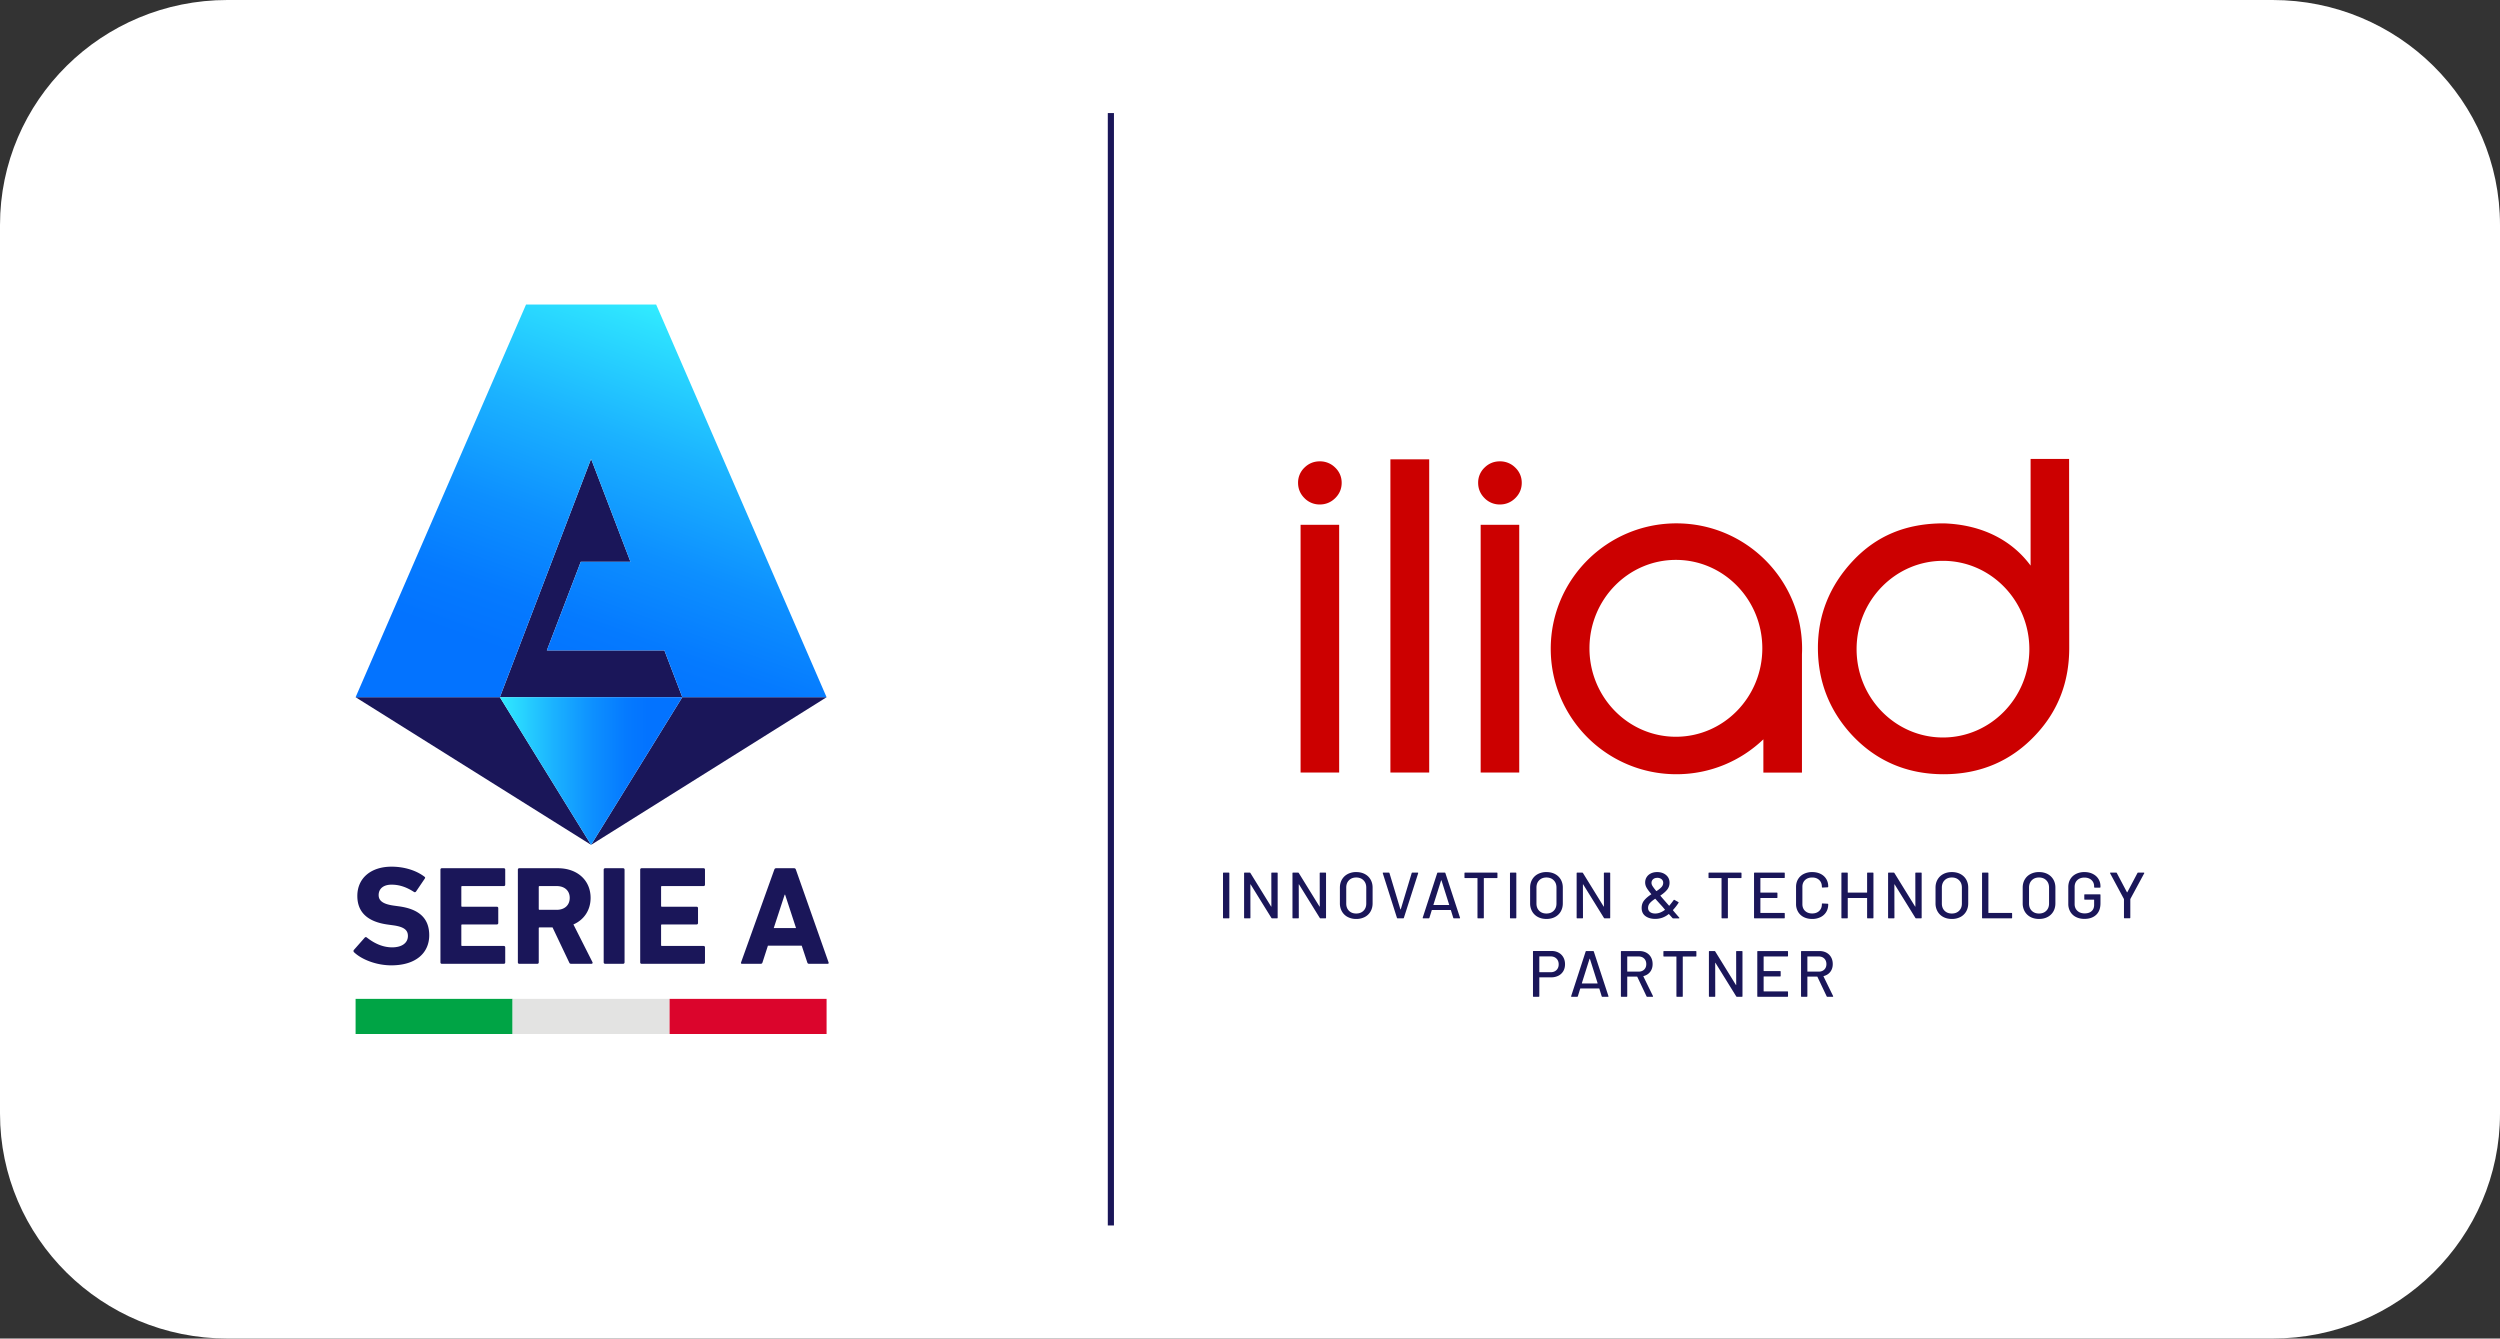
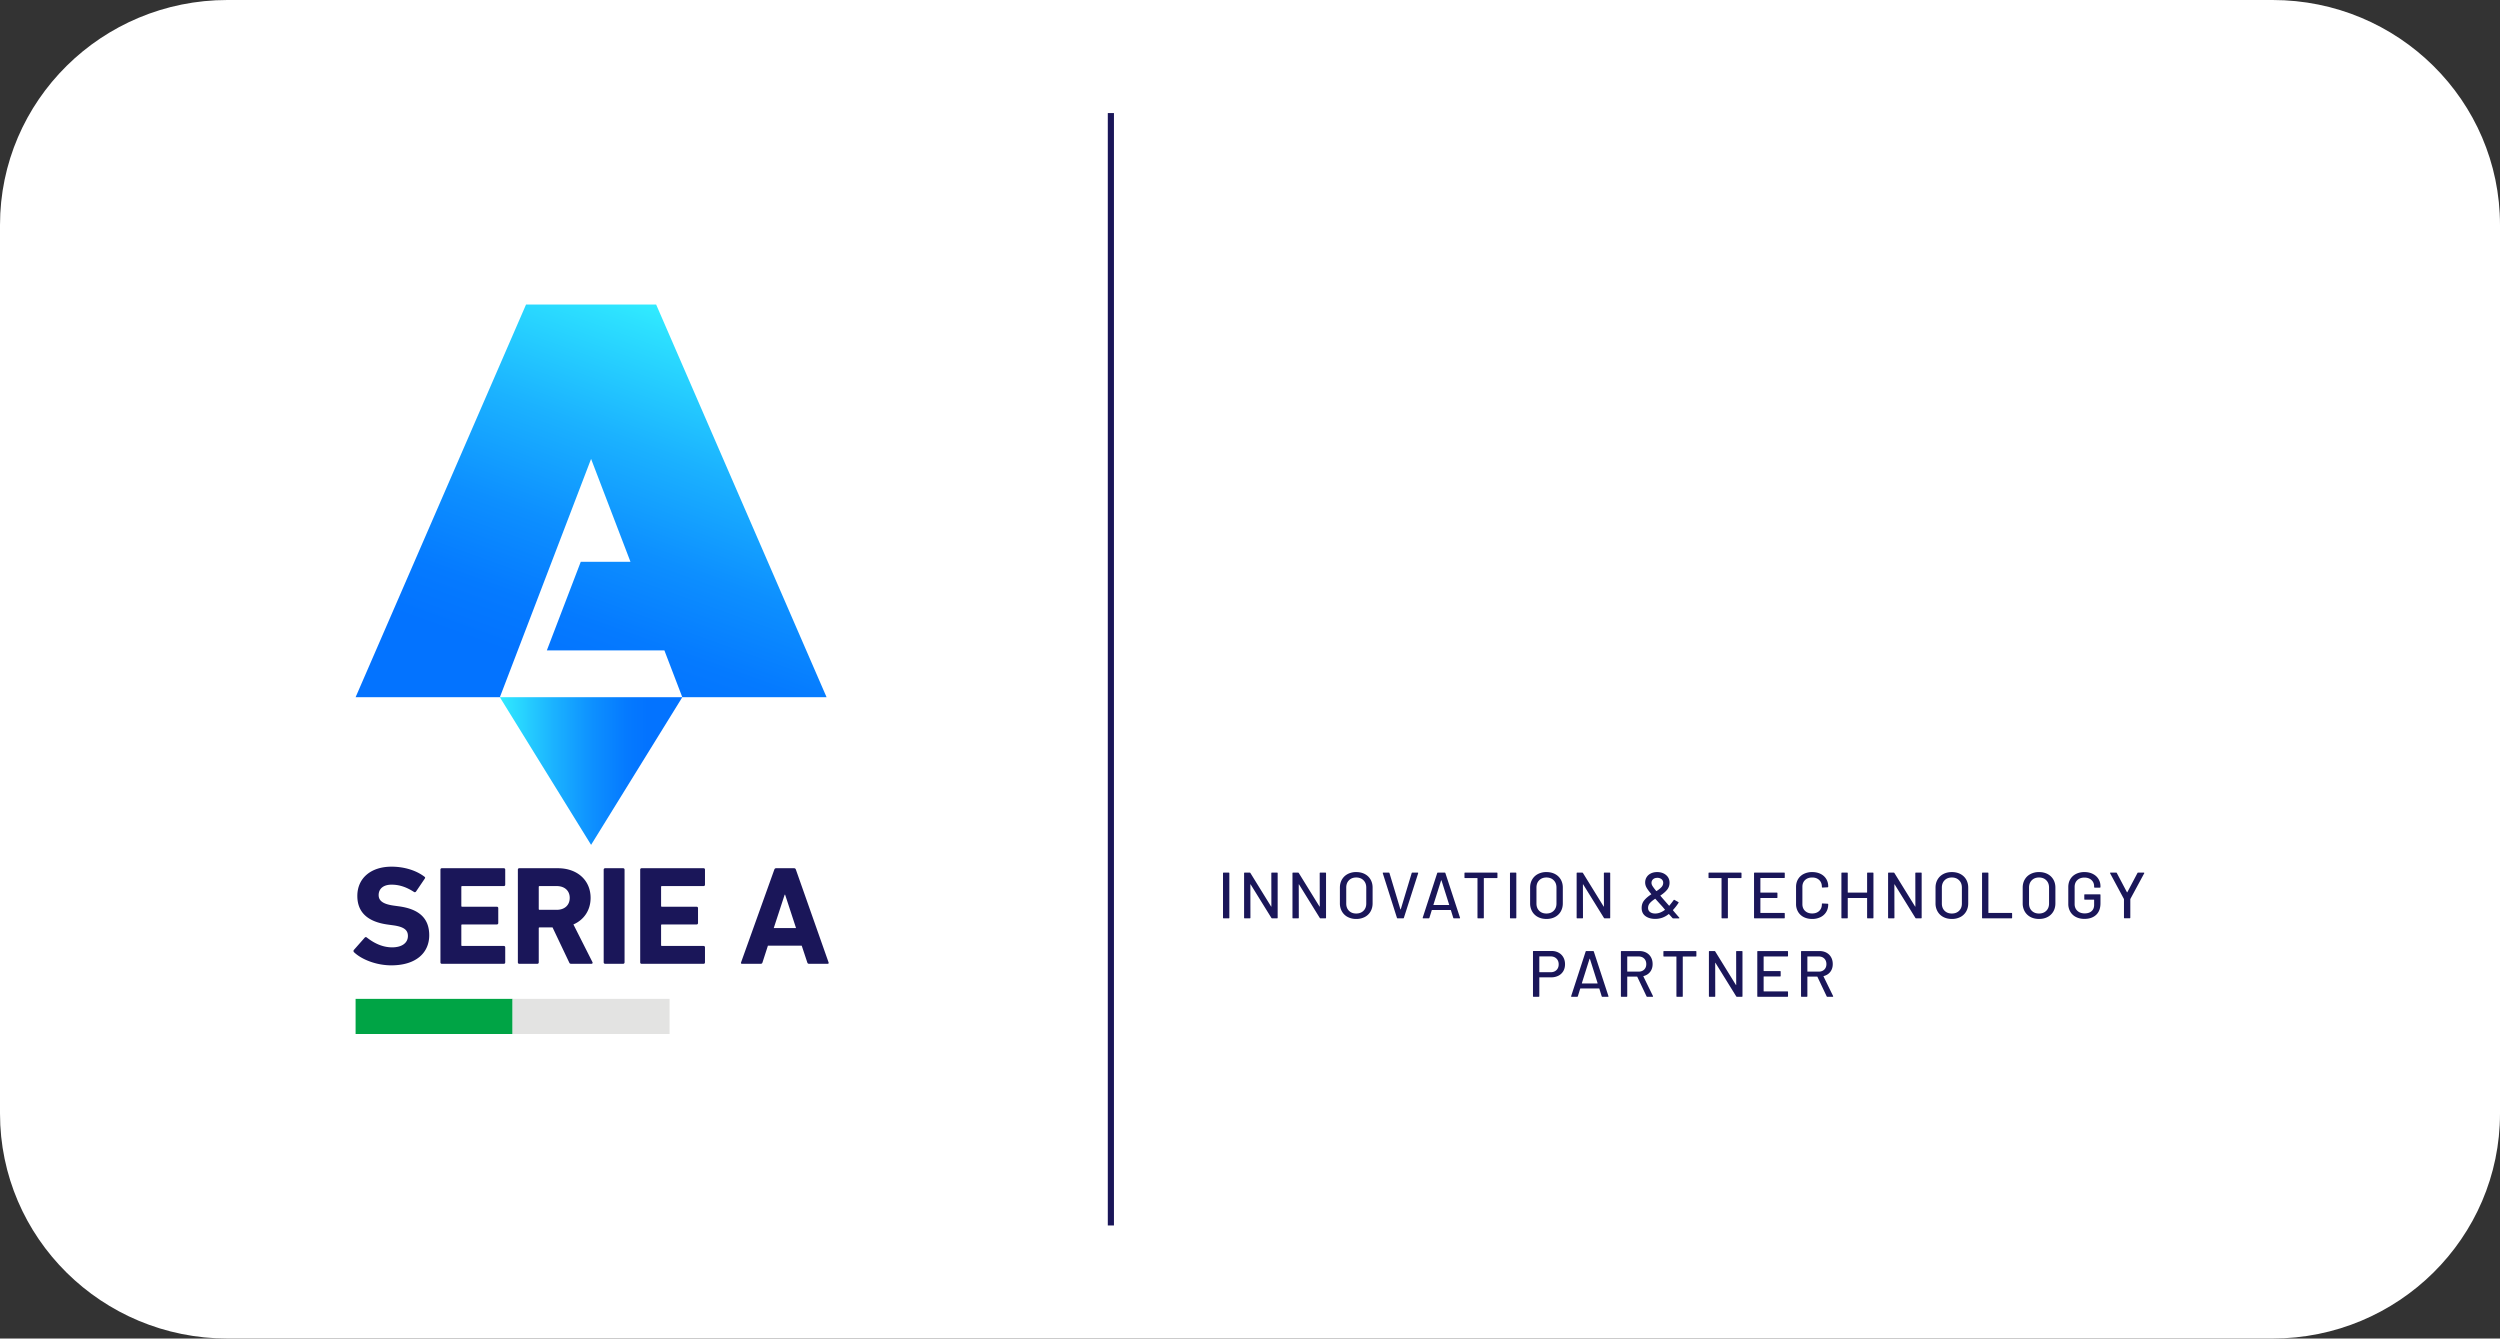
<svg xmlns="http://www.w3.org/2000/svg" width="353" height="189" viewBox="0 0 353 189" fill="none">
  <rect x="0" y="0" width="353" height="189" fill="#333333" stroke="none" />
  <g clip-path="url(#a)">
    <path d="M320.886 0H32.114C14.378 0 0 14.225 0 31.772v125.456C0 174.775 14.378 189 32.114 189h288.772C338.622 189 353 174.775 353 157.228V31.772C353 14.225 338.622 0 320.886 0Z" fill="#fff" />
    <path d="M157.291 15.968h-.869v157.064h.869V15.968ZM172.688 129.58v-6.277c0-.061.031-.093.093-.093h.709c.062 0 .093.032.093.093v6.277c0 .061-.031.092-.093.092h-.709c-.062 0-.093-.031-.093-.092ZM179.603 123.211h.709c.063 0 .094.031.094.092v6.277c0 .062-.031.092-.094.092h-.681c-.043 0-.081-.021-.112-.064l-2.92-4.717c-.006-.019-.016-.026-.028-.023-.012.003-.019.013-.019.032l.009 4.68c0 .062-.031.092-.093.092h-.709c-.062 0-.093-.03-.093-.092v-6.277c0-.061.031-.092.093-.092h.691c.043 0 .08.021.111.064l2.912 4.717c.006.019.015.026.028.023.012-.003.018-.014.018-.032l-.009-4.68c0-.061.031-.092.093-.092ZM186.434 123.211h.709c.063 0 .094.031.094.092v6.277c0 .062-.031.092-.094.092h-.681c-.043 0-.081-.021-.112-.064l-2.92-4.717c-.006-.019-.016-.026-.028-.023-.012.003-.019.013-.019.032l.009 4.68c0 .062-.031.092-.093.092h-.709c-.062 0-.093-.03-.093-.092v-6.277c0-.061.031-.092.093-.092h.69c.044 0 .081.021.112.064l2.912 4.717c.006.019.015.026.028.023.012-.003.018-.014.018-.032l-.009-4.68c0-.061.031-.092.093-.092ZM190.294 129.479a2 2 0 0 1-.812-.78 2.294 2.294 0 0 1-.289-1.159v-2.197c0-.437.097-.821.289-1.153.193-.333.464-.591.812-.776a2.54 2.54 0 0 1 1.204-.277c.46 0 .864.093 1.213.277.348.185.618.443.811.776.193.332.29.716.29 1.153v2.197c0 .437-.097.823-.29 1.159a1.998 1.998 0 0 1-.811.78 2.563 2.563 0 0 1-1.213.277 2.54 2.54 0 0 1-1.204-.277Zm2.23-.877c.262-.259.392-.6.392-1.025v-2.243c0-.43-.13-.777-.392-1.038-.261-.262-.603-.393-1.026-.393-.423 0-.764.131-1.022.393-.258.261-.387.608-.387 1.038v2.243c0 .425.129.766.387 1.025.258.258.599.387 1.022.387.423 0 .765-.129 1.026-.387ZM197.248 129.598l-1.996-6.286-.01-.037c0-.043.028-.064.084-.064h.756c.056 0 .093.024.112.074l1.539 5.104c.006.013.016.019.028.019.013 0 .022-.006.028-.019l1.54-5.104c.019-.05.052-.074.102-.074h.737c.069 0 .094.034.075.101l-2.015 6.286c-.019.05-.056.074-.112.074h-.756c-.056 0-.093-.024-.112-.074ZM205.2 129.598l-.336-1.08c-.007-.018-.019-.027-.038-.027h-2.621c-.019 0-.032.009-.038.027l-.336 1.08c-.018.05-.056.074-.111.074h-.756c-.069 0-.094-.033-.075-.101l2.043-6.286c.019-.05.056-.074.112-.074h.933c.056 0 .094.024.112.074l2.062 6.286.01.037c0 .043-.028.064-.084.064h-.765c-.056 0-.094-.024-.112-.074Zm-2.795-1.823c.01.009.02.014.033.014h2.146a.049.049 0 0 0 .033-.014c.009-.009.01-.02.004-.032l-1.082-3.425a.03.03 0 0 0-.028-.018c-.013 0-.022.006-.028.018l-1.082 3.425c-.007.012-.005.023.004.032ZM211.439 123.303v.591c0 .061-.031.092-.093.092h-1.792c-.025 0-.037.013-.037.037v5.557c0 .062-.031.092-.093.092h-.709c-.062 0-.094-.03-.094-.092v-5.557c0-.024-.012-.037-.037-.037h-1.707c-.062 0-.093-.031-.093-.092v-.591c0-.061.031-.092.093-.092h4.469c.062 0 .093.031.093.092ZM213.209 129.58v-6.277c0-.061.031-.092.093-.092h.709c.062 0 .093.031.093.092v6.277c0 .062-.031.092-.093.092h-.709c-.062 0-.093-.03-.093-.092ZM217.153 129.479a1.995 1.995 0 0 1-.812-.78 2.284 2.284 0 0 1-.289-1.159v-2.197c0-.437.096-.821.289-1.153.193-.333.463-.591.812-.776a2.536 2.536 0 0 1 1.203-.277c.461 0 .865.093 1.213.277.348.185.619.443.812.776.193.332.289.716.289 1.153v2.197c0 .437-.096.823-.289 1.159a2 2 0 0 1-.812.78c-.348.184-.752.277-1.213.277-.454 0-.855-.093-1.203-.277Zm2.229-.877c.262-.259.392-.6.392-1.025v-2.243c0-.43-.13-.777-.392-1.038-.261-.262-.603-.393-1.026-.393-.423 0-.763.131-1.021.393-.259.261-.387.608-.387 1.038v2.243c0 .425.128.766.387 1.025.258.258.598.387 1.021.387.423 0 .765-.129 1.026-.387ZM226.559 123.211h.709c.063 0 .094.031.094.092v6.277c0 .062-.031.092-.094.092h-.681c-.043 0-.081-.021-.112-.064l-2.92-4.717c-.006-.019-.016-.026-.028-.023-.012.003-.019.013-.019.032l.009 4.68c0 .062-.031.092-.093.092h-.709c-.062 0-.093-.03-.093-.092v-6.277c0-.061.031-.092.093-.092h.69c.044 0 .081.021.112.064l2.912 4.717c.006.019.015.026.028.023.012-.003.018-.014.018-.032l-.009-4.68c0-.061.031-.092.093-.092ZM237.13 129.617c0 .037-.025.056-.075.056h-.802a.142.142 0 0 1-.112-.056l-.476-.535c-.012-.019-.031-.022-.056-.009a3.047 3.047 0 0 1-.905.512 3.02 3.02 0 0 1-.989.161c-.56 0-1.019-.13-1.376-.392-.358-.262-.537-.644-.537-1.149 0-.425.12-.783.36-1.076.239-.292.567-.573.984-.844.025-.012.028-.028.009-.046-.348-.419-.578-.737-.69-.956a1.466 1.466 0 0 1-.168-.678c0-.277.07-.528.21-.752.14-.225.339-.4.597-.526.258-.127.552-.19.882-.19.51 0 .93.139 1.259.416.33.276.495.64.495 1.089 0 .375-.114.703-.341.983-.227.28-.539.552-.937.817-.025.006-.029.022-.01.046.236.283.625.729 1.166 1.338l.038.046c.006.013.015.019.028.019a.041.041 0 0 0 .028-.009c.273-.339.476-.6.606-.785.031-.049.072-.058.122-.027l.531.295c.056.031.066.074.028.129a7.097 7.097 0 0 1-.774.997v.018c0 .013.009.034.028.065.218.258.501.588.849.988.019.018.028.037.028.055Zm-2.053-1.135c.019-.019.019-.037 0-.056l-.317-.378a11.516 11.516 0 0 0-.336-.369l-.681-.757c-.006-.019-.022-.022-.047-.009-.323.209-.568.412-.736.609a1.01 1.01 0 0 0-.253.674c0 .246.092.44.276.581.183.142.431.212.742.212.441 0 .892-.169 1.352-.507Zm-1.661-4.334a.675.675 0 0 0-.223.531c0 .123.042.257.126.401.084.145.262.387.536.725.019.018.037.021.056.009.305-.197.537-.385.695-.563a.867.867 0 0 0 .238-.591.641.641 0 0 0-.233-.517.905.905 0 0 0-.597-.193c-.249 0-.448.066-.598.198ZM245.9 123.303v.591c0 .061-.032.092-.094.092h-1.791c-.025 0-.037.013-.037.037v5.557c0 .062-.031.092-.093.092h-.71c-.062 0-.093-.03-.093-.092v-5.557c0-.024-.013-.037-.037-.037h-1.708c-.062 0-.093-.031-.093-.092v-.591c0-.061.031-.092.093-.092h4.469c.062 0 .094.031.094.092ZM251.915 123.977h-3.312c-.025 0-.037.012-.037.037v1.984c0 .025.012.037.037.037h2.277c.062 0 .093.031.093.093v.581c0 .062-.031.093-.093.093h-2.277c-.025 0-.037.012-.037.036v2.031c0 .025.012.037.037.037h3.312c.062 0 .094.031.094.092v.582c0 .062-.032.092-.094.092h-4.152c-.062 0-.093-.03-.093-.092v-6.277c0-.061.031-.092.093-.092h4.152c.062 0 .094.031.094.092v.582c0 .061-.032.092-.094.092ZM254.689 129.493a1.914 1.914 0 0 1-.802-.748 2.153 2.153 0 0 1-.285-1.112v-2.391c0-.419.095-.786.285-1.103.189-.317.457-.563.802-.739a2.596 2.596 0 0 1 1.19-.263c.447 0 .842.085 1.185.254.342.169.608.408.797.715.19.308.285.665.285 1.071v.009a.097.097 0 0 1-.028.074.09.09 0 0 1-.066.028l-.709.037c-.062 0-.093-.028-.093-.083v-.028c0-.394-.124-.711-.373-.951s-.582-.36-.998-.36c-.417 0-.751.12-1.004.36-.251.24-.377.557-.377.951v2.455c0 .394.126.711.377.951.253.24.587.36 1.004.36.416 0 .749-.12.998-.36s.373-.557.373-.951v-.018c0-.056.031-.083.093-.083l.709.037c.063 0 .094.031.094.092 0 .406-.095.765-.285 1.076-.189.31-.455.552-.797.724a2.597 2.597 0 0 1-1.185.259c-.448 0-.845-.088-1.19-.263ZM263.729 123.211h.709c.062 0 .093.031.093.092v6.277c0 .062-.031.092-.093.092h-.709c-.062 0-.094-.03-.094-.092v-2.742c0-.024-.012-.036-.037-.036h-2.659c-.025 0-.037.012-.037.036v2.742c0 .062-.032.092-.094.092h-.709c-.062 0-.093-.03-.093-.092v-6.277c0-.061.031-.092.093-.092h.709c.062 0 .094.031.094.092v2.695c0 .025.012.037.037.037h2.659c.025 0 .037-.012.037-.037v-2.695c0-.061.032-.092.094-.092ZM270.537 123.211h.709c.062 0 .093.031.093.092v6.277c0 .062-.031.092-.093.092h-.681c-.044 0-.081-.021-.112-.064l-2.92-4.717c-.007-.019-.016-.026-.029-.023-.012.003-.018.013-.018.032l.009 4.68c0 .062-.031.092-.093.092h-.709c-.063 0-.094-.03-.094-.092v-6.277c0-.061.031-.092.094-.092h.69c.044 0 .081.021.112.064l2.911 4.717c.006.019.015.026.028.023.012-.003.019-.014.019-.032l-.01-4.68c0-.061.032-.092.094-.092ZM274.396 129.479a1.992 1.992 0 0 1-.811-.78 2.284 2.284 0 0 1-.289-1.159v-2.197c0-.437.096-.821.289-1.153.192-.333.463-.591.811-.776.349-.184.75-.277 1.204-.277.46 0 .865.093 1.213.277.348.185.619.443.812.776.192.332.289.716.289 1.153v2.197c0 .437-.097.823-.289 1.159a2 2 0 0 1-.812.78 2.56 2.56 0 0 1-1.213.277c-.454 0-.855-.093-1.204-.277Zm2.23-.877c.262-.259.392-.6.392-1.025v-2.243c0-.43-.13-.777-.392-1.038-.261-.262-.603-.393-1.026-.393-.423 0-.763.131-1.022.393-.258.261-.387.608-.387 1.038v2.243c0 .425.129.766.387 1.025.259.258.599.387 1.022.387.423 0 .765-.129 1.026-.387ZM279.866 129.58v-6.277c0-.061.031-.092.093-.092h.709c.062 0 .093.031.093.092v5.566c0 .025.013.037.038.037h3.218c.063 0 .094.031.094.092v.582c0 .062-.031.092-.094.092h-4.058c-.062 0-.093-.03-.093-.092ZM286.705 129.479a1.995 1.995 0 0 1-.812-.78 2.284 2.284 0 0 1-.289-1.159v-2.197c0-.437.096-.821.289-1.153.193-.333.463-.591.812-.776a2.536 2.536 0 0 1 1.203-.277c.461 0 .865.093 1.213.277.348.185.619.443.812.776.193.332.289.716.289 1.153v2.197c0 .437-.096.823-.289 1.159a2 2 0 0 1-.812.78c-.348.184-.752.277-1.213.277-.454 0-.855-.093-1.203-.277Zm2.23-.877c.261-.259.391-.6.391-1.025v-2.243c0-.43-.13-.777-.391-1.038-.262-.262-.604-.393-1.027-.393-.423 0-.763.131-1.021.393-.259.261-.387.608-.387 1.038v2.243c0 .425.128.766.387 1.025.258.258.598.387 1.021.387.423 0 .765-.129 1.027-.387ZM293.129 129.483a1.902 1.902 0 0 1-.802-.748 2.15 2.15 0 0 1-.285-1.112v-2.363c0-.424.095-.797.285-1.117.189-.32.457-.567.802-.743a2.6 2.6 0 0 1 1.19-.263c.448 0 .842.086 1.185.259.342.172.608.41.797.715.19.305.285.648.285 1.029v.102c0 .061-.031.092-.093.092h-.709c-.062 0-.094-.031-.094-.092v-.083c0-.369-.126-.669-.377-.9-.253-.231-.584-.346-.994-.346-.417 0-.751.12-1.003.36-.252.24-.378.56-.378.96v2.418c0 .4.131.72.392.96s.603.36 1.026.36c.411 0 .736-.106.975-.318.239-.213.359-.504.359-.873v-.71c0-.025-.012-.037-.037-.037h-1.259c-.063 0-.094-.031-.094-.093v-.572c0-.061.031-.092.094-.092h2.099c.062 0 .093.031.093.092v1.172c0 .708-.204 1.252-.611 1.634-.407.382-.96.572-1.656.572-.448 0-.844-.087-1.19-.263ZM299.904 129.571v-2.594c0-.025-.003-.04-.009-.046l-1.941-3.61a.102.102 0 0 1-.009-.046c0-.043.024-.064.074-.064h.765c.056 0 .094.021.112.064l1.428 2.705c.006.012.015.018.028.018a.03.03 0 0 0 .028-.018l1.427-2.705c.019-.043.056-.064.112-.064h.775c.031 0 .054.011.07.032.015.022.014.048-.005.078l-1.95 3.61c-.006.006-.009.021-.009.046v2.594c0 .061-.032.092-.094.092h-.709c-.062 0-.093-.031-.093-.092ZM220.071 134.514c.29.157.514.377.672.66.159.283.238.609.238.978s-.081.692-.242.969a1.674 1.674 0 0 1-.686.647 2.193 2.193 0 0 1-1.022.231h-1.642c-.025 0-.037.012-.037.036v2.622c0 .061-.031.092-.094.092h-.709c-.062 0-.093-.031-.093-.092v-6.286c0-.062.031-.093.093-.093h2.52c.379 0 .713.079 1.002.236Zm-.298 2.46c.208-.203.313-.471.313-.803 0-.339-.105-.611-.313-.817-.208-.206-.484-.309-.826-.309h-1.558c-.025 0-.037.012-.037.037v2.159c0 .025.012.037.037.037h1.558c.342 0 .618-.101.826-.304ZM226.159 140.675l-.335-1.08c-.007-.018-.019-.027-.038-.027h-2.622a.036.036 0 0 0-.037.027l-.336 1.08c-.019.05-.056.074-.112.074h-.756c-.068 0-.093-.033-.074-.101l2.043-6.286c.019-.05.056-.074.112-.074h.933c.056 0 .093.024.112.074l2.062 6.286.009.037c0 .043-.028.064-.084.064h-.765c-.056 0-.093-.024-.112-.074Zm-2.794-1.823c.009.009.02.014.033.014h2.146a.045.045 0 0 0 .032-.014.026.026 0 0 0 .005-.032l-1.083-3.425c-.006-.012-.015-.018-.027-.018-.013 0-.022.006-.029.018l-1.082 3.425a.026.026 0 0 0 .005.032ZM232.492 140.685l-1.307-2.76c-.006-.019-.019-.028-.037-.028h-1.344c-.024 0-.037.012-.037.037v2.723c0 .061-.031.092-.093.092h-.709c-.063 0-.094-.031-.094-.092v-6.277c0-.061.031-.092.094-.092h2.509c.374 0 .702.077.985.23.283.154.502.37.658.647.155.277.233.597.233.96 0 .43-.114.795-.341 1.093-.227.299-.542.5-.947.605-.024.012-.031.028-.018.046l1.353 2.769a.11.11 0 0 1 .009.047c0 .043-.025.064-.075.064h-.737c-.05 0-.084-.021-.102-.064Zm-2.725-5.594v2.068c0 .024.013.036.037.036h1.559c.329 0 .593-.097.793-.29.199-.194.298-.451.298-.771 0-.326-.099-.588-.298-.785-.2-.197-.464-.295-.793-.295h-1.559c-.024 0-.037.012-.037.037ZM239.529 134.38v.591c0 .061-.031.092-.093.092h-1.792c-.025 0-.037.012-.037.037v5.557c0 .061-.031.092-.093.092h-.71c-.062 0-.093-.031-.093-.092V135.1c0-.025-.012-.037-.037-.037h-1.707c-.063 0-.094-.031-.094-.092v-.591c0-.061.031-.092.094-.092h4.469c.062 0 .093.031.093.092ZM245.235 134.288h.71c.062 0 .093.031.093.092v6.277c0 .061-.031.092-.093.092h-.682c-.043 0-.08-.021-.112-.064l-2.92-4.717c-.006-.019-.015-.026-.028-.023-.012.003-.018.013-.018.032l.009 4.68c0 .061-.031.092-.094.092h-.709c-.062 0-.093-.031-.093-.092v-6.277c0-.061.031-.092.093-.092h.691c.043 0 .081.021.112.064l2.911 4.717c.006.019.015.026.028.023.012-.003.018-.014.018-.032l-.009-4.68c0-.061.031-.092.093-.092ZM252.375 135.054h-3.313c-.024 0-.037.012-.037.037v1.984c0 .025.013.037.037.037h2.277c.062 0 .093.031.093.093v.581c0 .062-.031.093-.093.093h-2.277c-.024 0-.037.012-.037.036v2.031c0 .025.013.037.037.037h3.313c.062 0 .093.031.093.092v.582c0 .061-.031.092-.093.092h-4.152c-.063 0-.094-.031-.094-.092v-6.277c0-.061.031-.092.094-.092h4.152c.062 0 .093.031.093.092v.582c0 .061-.031.092-.093.092ZM257.926 140.685l-1.306-2.76c-.006-.019-.019-.028-.037-.028h-1.344c-.025 0-.037.012-.037.037v2.723c0 .061-.031.092-.094.092h-.709c-.062 0-.093-.031-.093-.092v-6.277c0-.061.031-.092.093-.092h2.51c.373 0 .701.077.985.23.282.154.502.37.657.647.156.277.234.597.234.96 0 .43-.114.795-.341 1.093-.227.299-.543.5-.947.605-.025.012-.031.028-.019.046l1.353 2.769c.006.013.01.028.01.047 0 .043-.025.064-.075.064h-.737c-.05 0-.084-.021-.103-.064Zm-2.724-5.594v2.068c0 .024.012.036.037.036h1.558c.33 0 .594-.097.793-.29.199-.194.299-.451.299-.771 0-.326-.1-.588-.299-.785-.199-.197-.463-.295-.793-.295h-1.558c-.025 0-.037.012-.037.037Z" fill="#1A1659" />
-     <path d="M189.09 74.103h-5.448v34.977h5.448V74.103ZM214.517 74.103h-5.448v34.977h5.448V74.103ZM201.804 64.862h-5.479v44.218h5.479V64.862ZM292.157 64.798h-5.437v15.065c-2.57-3.496-6.742-5.773-12.234-5.963-5.375-.014-9.549 1.776-12.845 5.282-3.286 3.496-4.952 7.637-4.952 12.309 0 4.647 1.577 8.741 4.689 12.167 3.45 3.759 7.844 5.664 13.063 5.664 5.218 0 9.612-1.895 13.059-5.631 3.173-3.405 4.675-7.51 4.675-12.2l-.018-26.693Zm-17.81 39.335c-6.725 0-12.196-5.594-12.196-12.471 0-6.878 5.471-12.472 12.196-12.472s12.197 5.594 12.197 12.472c0 6.876-5.472 12.471-12.197 12.471ZM188.532 66.028a3.022 3.022 0 0 0-2.177-.887c-.842 0-1.572.3-2.169.89a2.923 2.923 0 0 0-.899 2.146c0 .832.302 1.556.897 2.153a2.967 2.967 0 0 0 2.171.903c.842 0 1.575-.303 2.18-.9.604-.597.91-1.323.91-2.156 0-.836-.307-1.559-.913-2.15ZM213.959 66.028a3.022 3.022 0 0 0-2.177-.887c-.842 0-1.572.3-2.169.89a2.923 2.923 0 0 0-.899 2.146c0 .832.302 1.556.896 2.153a2.971 2.971 0 0 0 2.172.903c.842 0 1.575-.303 2.18-.9.604-.597.91-1.323.91-2.156 0-.836-.307-1.559-.913-2.15ZM236.71 73.898c-9.801 0-17.746 7.93-17.746 17.712s7.945 17.712 17.746 17.712c4.766 0 9.089-1.878 12.278-4.93v4.696h5.448V92.394c.011-.26.02-.52.02-.784 0-9.782-7.945-17.712-17.746-17.712Zm-.075 30.132c-6.739 0-12.203-5.59-12.203-12.486 0-6.896 5.464-12.486 12.203-12.486 6.74 0 12.204 5.59 12.204 12.486 0 6.896-5.464 12.486-12.204 12.486Z" fill="#C00" />
    <path d="M49.993 134.461c-.08-.079-.12-.218-.02-.337l1.525-1.727c.08-.099.2-.099.3-.02.904.715 2.127 1.389 3.572 1.389 1.424 0 2.227-.654 2.227-1.607 0-.794-.482-1.29-2.107-1.508l-.722-.1c-2.769-.377-4.313-1.666-4.313-4.048 0-2.481 1.885-4.129 4.834-4.129 1.806 0 3.491.536 4.634 1.41.12.079.141.159.04.297l-1.223 1.807c-.08.099-.181.119-.281.059-1.043-.675-2.046-1.032-3.17-1.032-1.203 0-1.825.615-1.825 1.469 0 .774.562 1.27 2.126 1.488l.722.1c2.809.377 4.294 1.647 4.294 4.088s-1.826 4.247-5.357 4.247c-2.126 0-4.193-.834-5.256-1.846ZM62.19 122.791c0-.119.08-.198.201-.198h8.747c.12 0 .2.079.2.198v2.124c0 .119-.08.198-.2.198H65.26c-.08 0-.12.04-.12.12v2.679c0 .079.04.119.12.119h4.894c.12 0 .201.079.201.198v2.104c0 .119-.08.199-.2.199H65.26c-.08 0-.12.039-.12.119v2.798c0 .079.04.119.12.119h5.878c.12 0 .2.079.2.198v2.124c0 .119-.08.198-.2.198H62.39c-.12 0-.2-.079-.2-.198v-13.099ZM80.666 136.088c-.18 0-.24-.059-.3-.198l-2.348-4.942h-1.826c-.08 0-.12.04-.12.12v4.822c0 .119-.08.198-.2.198h-2.549c-.12 0-.2-.079-.2-.198v-13.099c0-.118.08-.198.2-.198h5.437c2.788 0 4.634 1.727 4.634 4.187 0 1.727-.923 3.097-2.427 3.752l2.688 5.319c.06.118 0 .237-.14.237h-2.849Zm-.22-9.308c0-1.012-.723-1.667-1.846-1.667h-2.407c-.081 0-.121.04-.121.12v3.116c0 .079.04.119.12.119H78.6c1.123 0 1.845-.655 1.845-1.688ZM85.44 122.593h2.548a.2.2 0 0 1 .2.198v13.099c0 .11-.089.198-.2.198h-2.547a.2.2 0 0 1-.201-.198v-13.099a.2.2 0 0 1 .2-.198ZM90.396 122.791c0-.119.08-.198.2-.198h8.747c.12 0 .2.079.2.198v2.124c0 .119-.08.198-.2.198h-5.878c-.08 0-.12.04-.12.12v2.679c0 .079.04.119.12.119h4.894c.12 0 .201.079.201.198v2.104c0 .119-.08.199-.2.199h-4.895c-.08 0-.12.039-.12.119v2.798c0 .079.04.119.12.119h5.878c.12 0 .2.079.2.198v2.124c0 .119-.08.198-.2.198h-8.747c-.12 0-.2-.079-.2-.198v-13.099ZM109.332 122.791c.041-.119.121-.198.261-.198h2.528c.141 0 .22.079.26.198l4.614 13.099c.041.119 0 .198-.14.198h-2.608c-.14 0-.22-.059-.26-.198l-.783-2.362h-4.774l-.763 2.362c-.04.139-.12.198-.26.198h-2.629c-.14 0-.18-.079-.14-.198l4.694-13.099Zm3.07 8.256-1.545-4.723h-.06l-1.545 4.723h3.15Z" fill="#1A1659" />
    <path d="M72.379 146v-4.956H50.21V146h22.168Z" fill="#00A445" />
    <path d="M94.546 146v-4.956H72.378V146h22.168Z" fill="#E3E3E2" />
-     <path d="M116.714 146v-4.956H94.546V146h22.168Z" fill="#DB052C" />
-     <path d="m70.583 98.447 12.88-33.65 5.56 14.53h-7.02l-4.79 12.512h16.6l2.529 6.608h-25.76ZM83.462 119.294l33.252-20.847H96.342l-12.88 20.847ZM83.462 119.294 50.21 98.447h20.372l12.88 20.847Z" fill="#1A1659" />
    <path d="m70.579 98.447 12.883 20.847 12.88-20.847H70.579Z" fill="url(#b)" />
    <path d="m83.462 64.797 5.561 14.53h-7.02l-4.79 12.512h16.6l2.529 6.608h20.372L92.647 42.999h-18.37L50.21 98.447h20.372l12.88-33.65Z" fill="url(#c)" />
  </g>
  <defs>
    <linearGradient id="b" x1="70.579" y1="108.87" x2="96.342" y2="108.87" gradientUnits="userSpaceOnUse">
      <stop stop-color="#31ECFF" />
      <stop offset=".049" stop-color="#2DE1FF" />
      <stop offset=".296" stop-color="#1BB2FF" />
      <stop offset=".515" stop-color="#0D8FFF" />
      <stop offset=".694" stop-color="#057AFF" />
      <stop offset=".812" stop-color="#0373FF" />
    </linearGradient>
    <linearGradient id="c" x1="102.549" y1="46.565" x2="80.004" y2="109.175" gradientUnits="userSpaceOnUse">
      <stop stop-color="#31ECFF" />
      <stop offset=".049" stop-color="#2DE1FF" />
      <stop offset=".293" stop-color="#1BB2FF" />
      <stop offset=".509" stop-color="#0D8FFF" />
      <stop offset=".686" stop-color="#057AFF" />
      <stop offset=".803" stop-color="#0373FF" />
    </linearGradient>
    <clipPath id="a">
      <path fill="#fff" d="M0 0h353v189H0z" />
    </clipPath>
  </defs>
</svg>